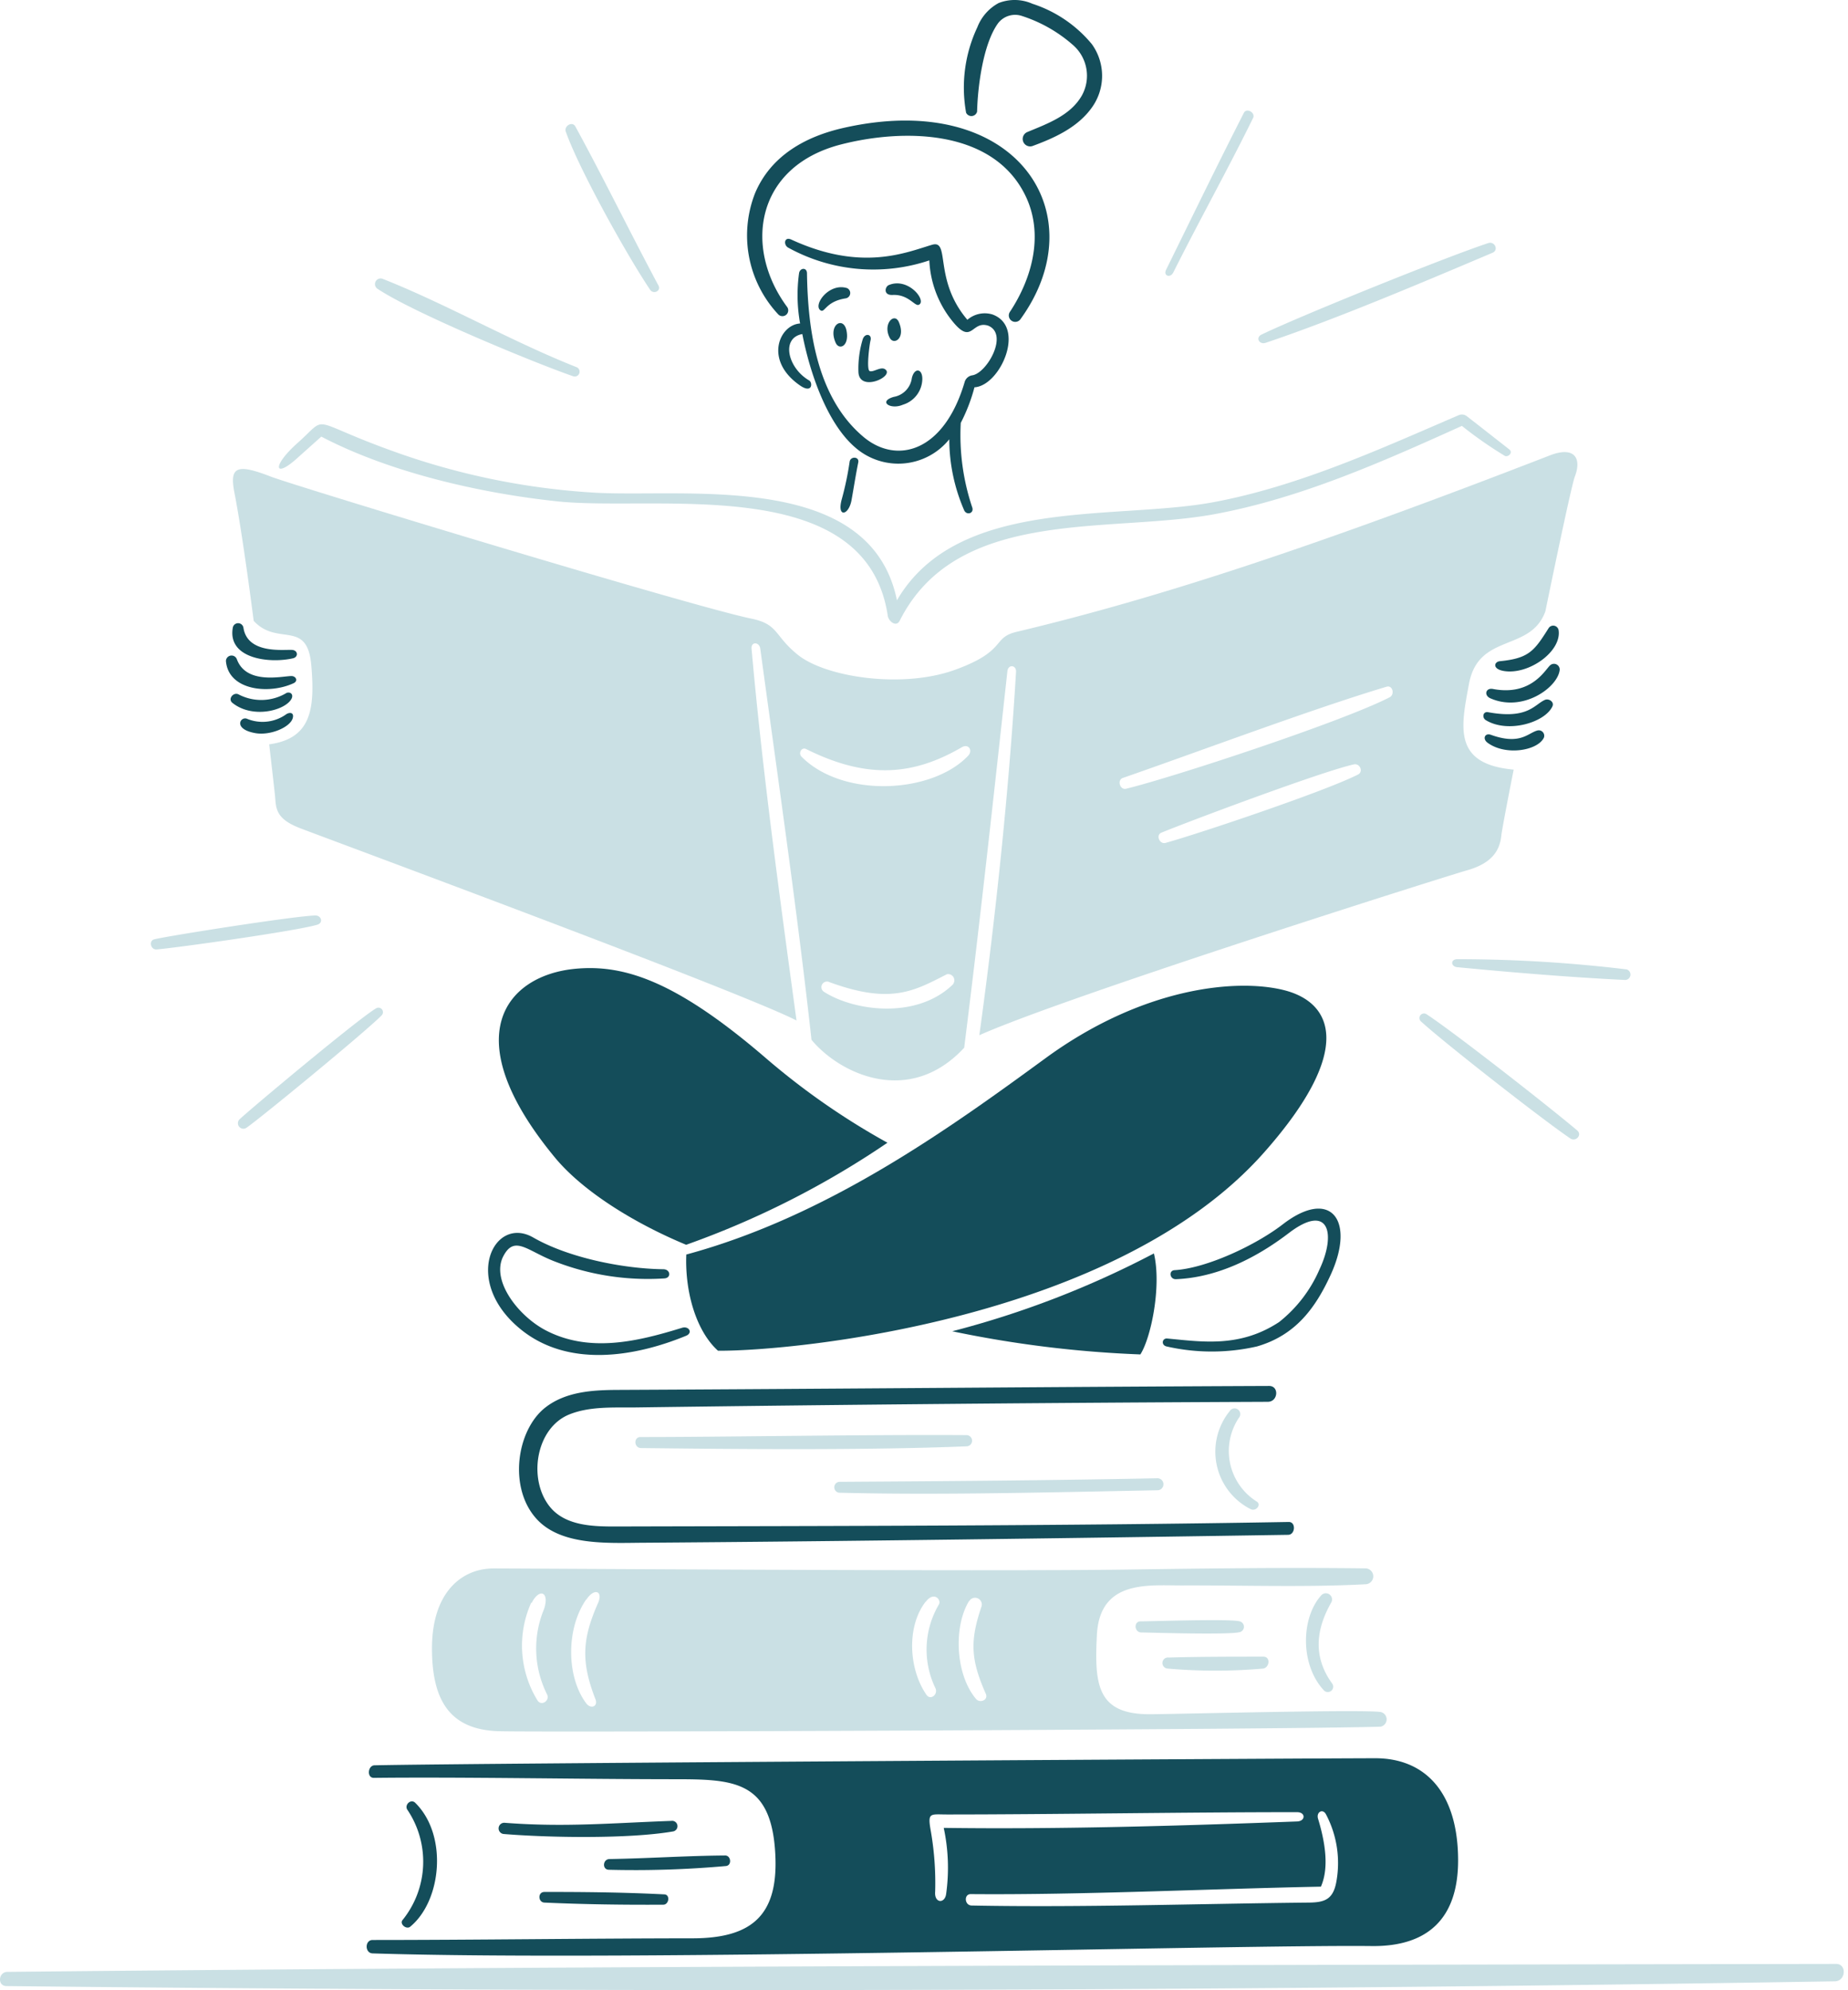
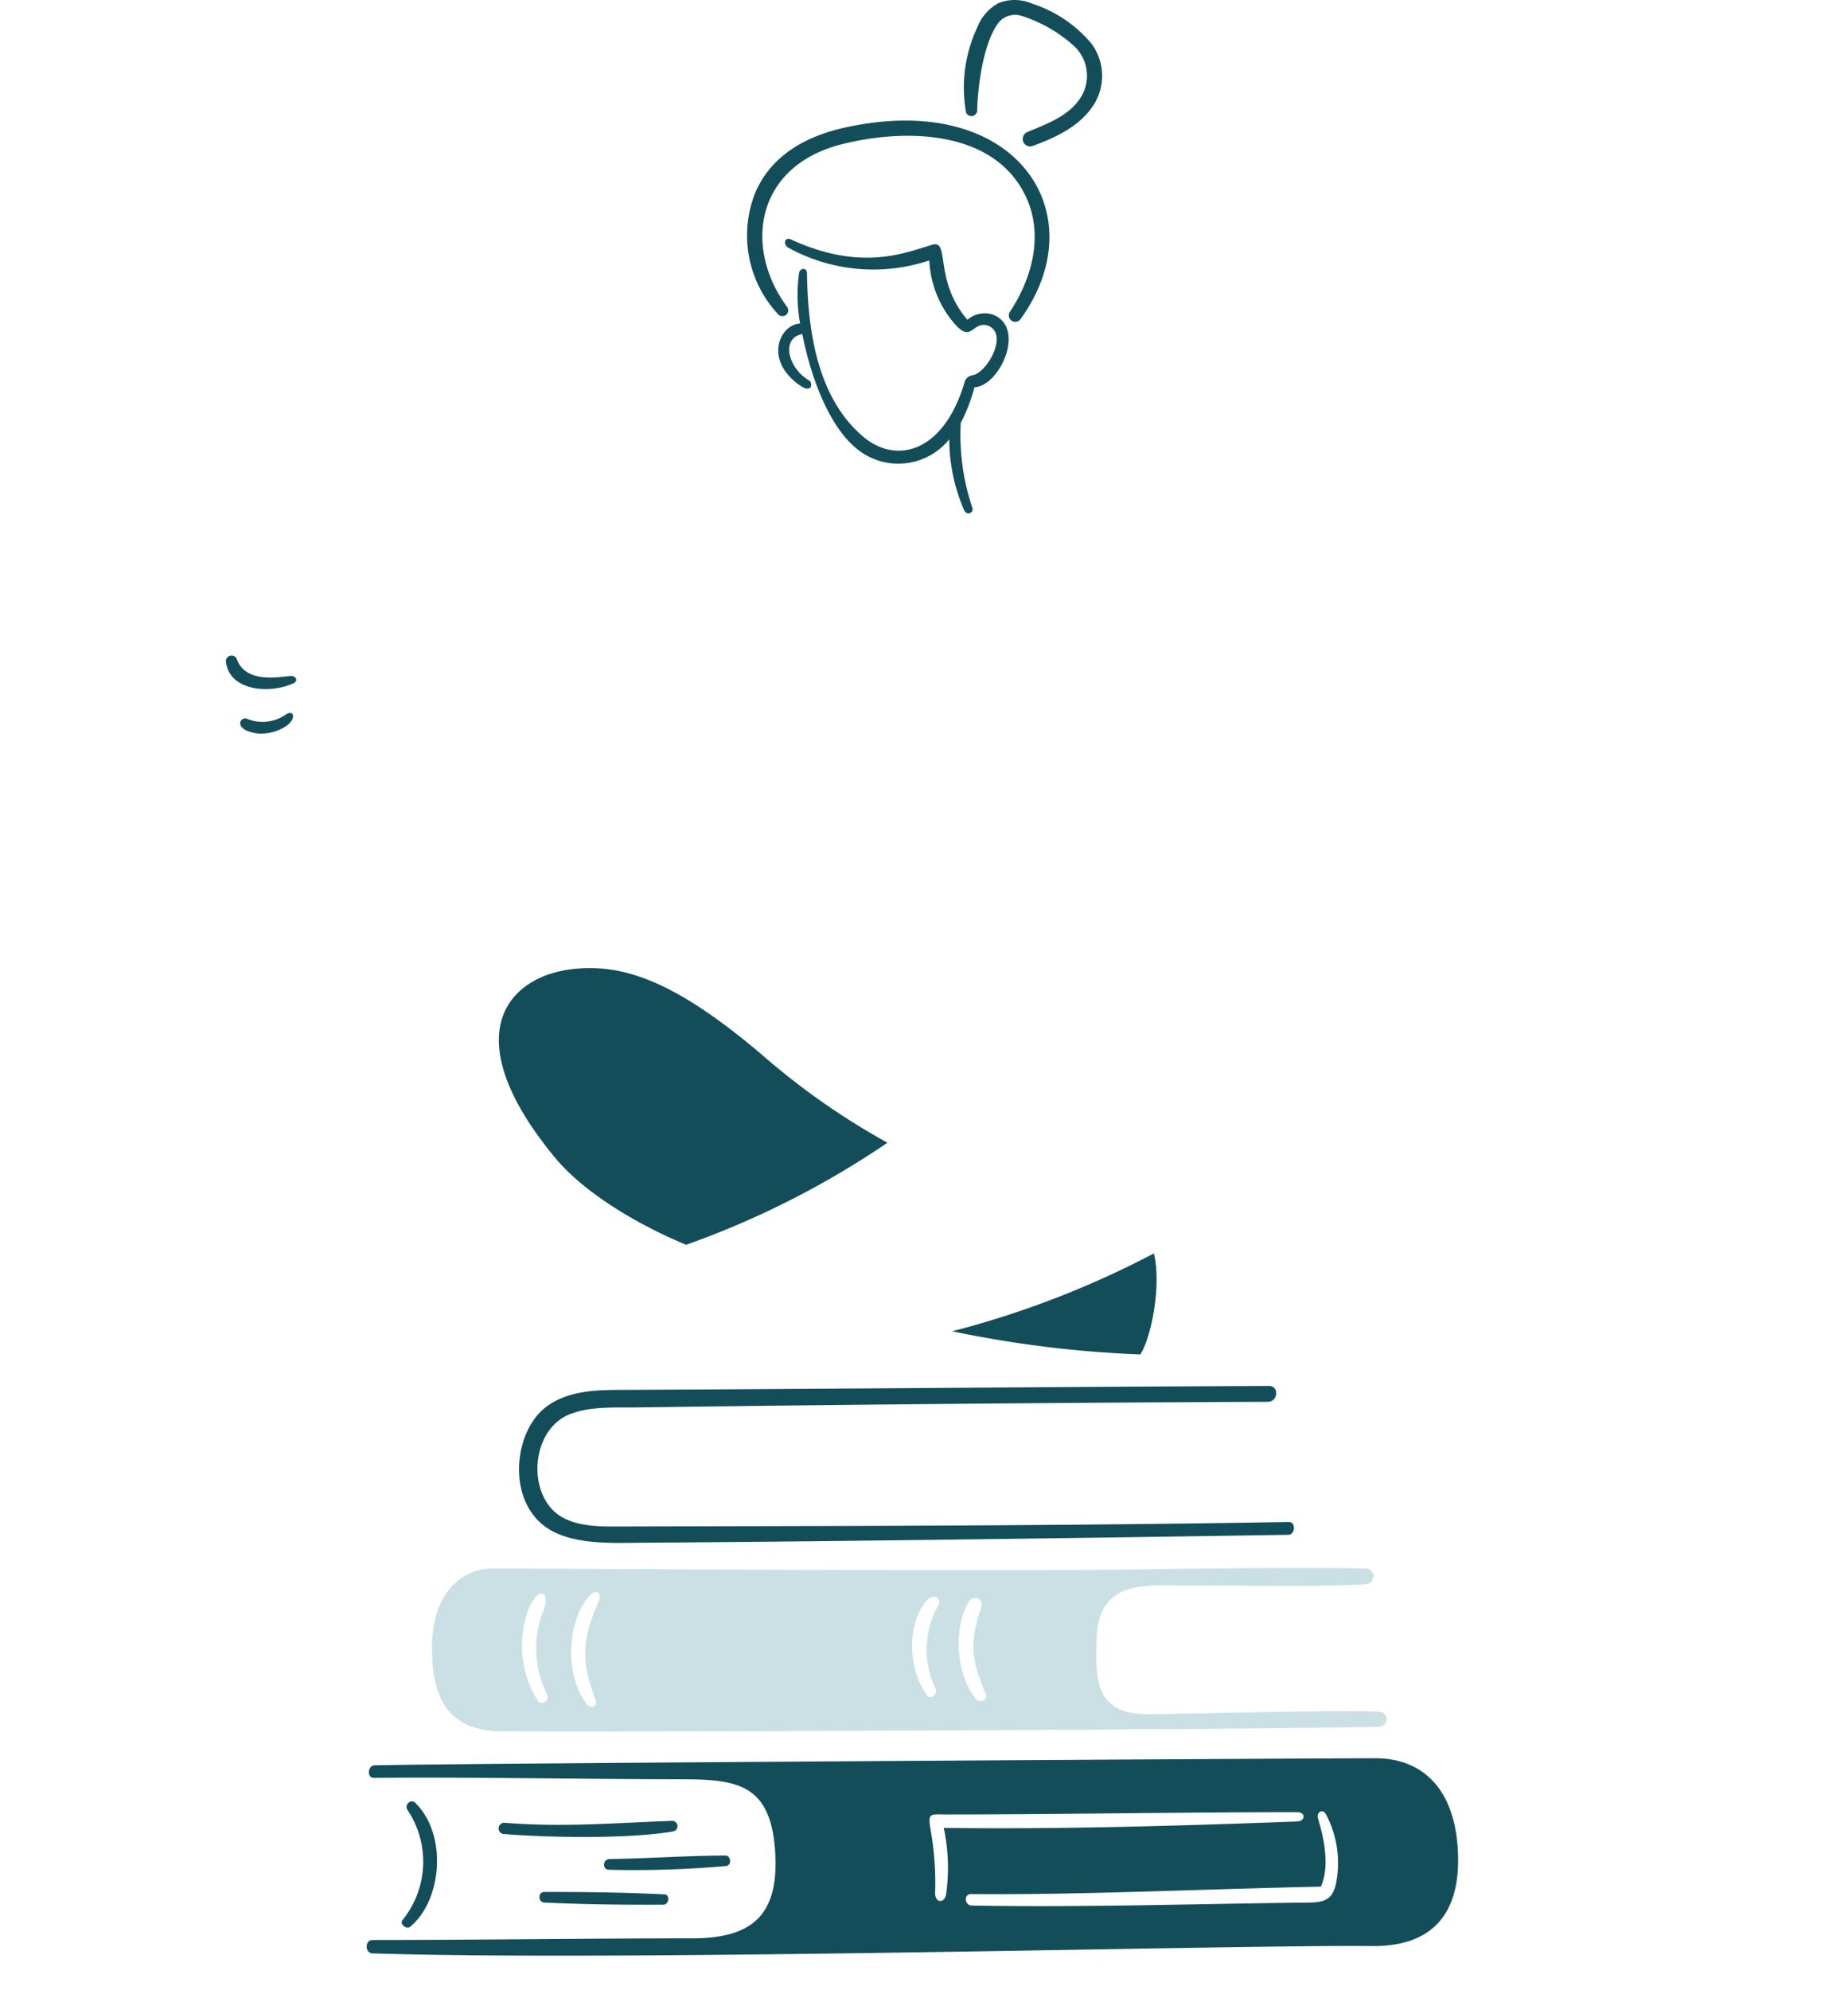
<svg xmlns="http://www.w3.org/2000/svg" width="353" height="380" fill="none" viewBox="0 0 353 380">
  <path fill="#144D5A" d="M262.711 335.718c-9.086 0-173.262.946-191.174 1.348-1.288.028-1.514 2.4-.136 2.4 16.87-.19 39.554.25 57.2.258 11.478 0 18.63.168 19.474 13.948.718 11.736-4.12 16.422-15.78 16.43-19.8.014-42.16.318-61.12.318-1.514 0-1.514 2.512 0 2.56 49.786 1.578 165.8-1.688 190.84-1.4 10.6.124 16.556-5.164 16.508-16.492-.058-12.918-6.348-19.37-15.812-19.37Zm-81.988 25.956c-.282 1.868-2.288 1.726-2.09-.484a57.743 57.743 0 0 0-.878-11.828c-.584-3.37 0-2.908 3.164-2.908 19.974 0 46.764-.454 66.86-.438 1.65 0 1.62 1.71 0 1.772-23.11.87-45.962 1.514-67.51 1.226a36.206 36.206 0 0 1 .454 12.66Zm74.506-2.18c-.644 3.242-2.286 3.756-5.254 3.786-21.2.214-43.36.962-64.376.56-1.378-.026-1.514-2.2-.152-2.18 21.292.178 44.916-.986 66.874-1.424.864-2 1.674-5.666-.544-12.948-.4-1.288.896-2.038 1.514-.848a19.898 19.898 0 0 1 1.938 13.054Z" />
  <path fill="#144D5A" d="M78.321 367.914c6.058-4.938 7.262-17.516 1-23.686-.848-.834-2.116.4-1.514 1.318a17.729 17.729 0 0 1-.924 21.08c-.588.708.68 1.832 1.438 1.288ZM128.219 347.682c-11.236.4-20.368 1.248-31.8.362a1.075 1.075 0 0 0-.242 2.136c8.648.712 24 .966 32.378-.484a1.019 1.019 0 0 0 .84-1.174 1.019 1.019 0 0 0-1.174-.84h-.002ZM103.989 361.25c-1.302 0-1.226 1.974 0 2.03 7.57.338 15.144.446 22.716.4 1.076 0 1.364-1.908.2-1.968-7.61-.388-15.268-.476-22.916-.462ZM138.517 354.284c-7.36.054-14.732.56-22.094.682-1.302.022-1.44 2.024-.122 2.044 7.464.19 14.932-.048 22.368-.712 1.182-.118.968-2.022-.152-2.014ZM104.187 268.738c-5.572 4.332-7.168 15.556-1.514 21.474 4.72 4.94 13.492 4.4 20.05 4.36 37.964-.26 83.048-.892 123.344-1.514 1.364-.02 1.516-2.478.106-2.454-43.99.77-88.044.758-128.464.864-4.346.012-9.732-.08-12.704-3.8-4.2-5.262-2.656-15.022 3.754-17.6 3.98-1.6 8.572-1.276 12.766-1.332 40.335-.549 80.551-.908 120.65-1.076 1.97 0 2.212-3.036.242-3.028-41.508.166-83.014.566-124.51.756-4.71.024-9.828.322-13.72 3.35ZM181.329 83.878a34.131 34.131 0 0 0 2.876 13.63c.528.94 1.866.48 1.516-.6a43.335 43.335 0 0 1-2.2-16.158 33.268 33.268 0 0 0 2.62-6.8c4.936-.288 9.948-11.586 3.4-13.918a5.076 5.076 0 0 0-4.756 1.03c-6.538-7.664-3.214-15.366-6.738-14.326-5.01 1.478-13.462 5.2-26.912-1-1.316-.6-1.514.954-.636 1.516a33.708 33.708 0 0 0 27.018 2.468 19.8 19.8 0 0 0 4.542 11.766c3.662 4.432 3.504-.316 6.694.696 3.982 1.622-.23 9.066-3.028 9.48a1.797 1.797 0 0 0-1.424 1.166c-3.984 13.63-13.082 15.862-19.354 10.6-8.918-7.478-10.638-20.486-10.8-31.258-.016-1.166-1.356-1.048-1.514 0-.438 3.19-.371 6.43.2 9.6-3.936.212-6.986 7.042 0 11.842 2.352 1.616 2.438-.558 1.728-.968-4.066-2.352-5.452-8.102-1.304-8.86 1.38 7.132 4.62 16.932 10.072 21.626a12.51 12.51 0 0 0 18-1.532Z" />
-   <path fill="#144D5A" d="M164.777 64.844a19.217 19.217 0 0 0-.8 6.178c.148 4 7.022.8 5.088-.516-.828-.566-2.24.622-2.936.35-.696-.272 0-5.4.166-5.892.284-1.212-1.128-1.44-1.518-.12ZM171.695 61.496c-.818-1.908-3.162.318-1.726 3.03.76 1.43 3.074.106 1.726-3.03ZM159.627 65.448c.672 1.512 2.636.636 2.076-2.286s-3.608-1.156-2.076 2.286ZM172.469 77.276a5.221 5.221 0 0 0 3.71-4.892c.026-2.044-1.514-2.24-2-.2a4.207 4.207 0 0 1-3.468 3.6c-3.042.886-.604 2.522 1.758 1.492ZM169.759 54.44c-.718.304-1.09 1.968.756 1.878 3.03-.152 4.224 2.238 5 1.876 1.58-.732-2.002-5.344-5.756-3.754ZM161.809 55.014c-3.454-1.09-6.572 3.238-5.074 4.242.834.558.962-1.704 4.816-2.288a1.03 1.03 0 0 0 .729-1.515 1.03 1.03 0 0 0-.471-.44ZM162.295 88.164a59.12 59.12 0 0 1-1.514 7.2c-.956 3.508 1.336 3.132 1.878.12.43-2.4.8-4.8 1.286-7.2.226-1.126-1.498-1.21-1.65-.12Z" />
  <path fill="#144D5A" d="M150.315 58.558c-8.342-11.33-5.97-26.766 10.296-30.966 11.8-3.04 29.014-3.028 35.24 9.722 3.588 7.346 1.368 15.718-2.938 22.23a1.226 1.226 0 1 0 2.03 1.378c14.6-20.168-.862-43.964-33.832-36.496-7.27 1.648-13.848 5.298-16.87 12.434a22.046 22.046 0 0 0 4.378 23.124 1.108 1.108 0 0 0 1.696-1.426Z" />
  <path fill="#144D5A" d="M186.643 21.304c.106-4.628 1.118-12.852 3.984-16.838a4.109 4.109 0 0 1 4.634-1.4 27.512 27.512 0 0 1 9.692 5.526 7.777 7.777 0 0 1 1.666 9.708c-2.2 3.782-6.568 5.324-10.4 6.92a1.425 1.425 0 0 0 .954 2.68c4.23-1.546 8.68-3.56 11.388-7.36a10.348 10.348 0 0 0 0-12.114A24.516 24.516 0 0 0 197.205.718a8.35 8.35 0 0 0-6.452-.136 8.89 8.89 0 0 0-4.058 4.61 27.03 27.03 0 0 0-2.15 16.34 1.125 1.125 0 0 0 1.129.622 1.119 1.119 0 0 0 .969-.85ZM54.757 136.322a7.772 7.772 0 0 1-7.572.922c-1.262-.53-2.754 1.98 1.6 2.742 2.848.498 6.652-1.124 7.132-2.862.258-.91-.326-1.226-1.16-.802ZM55.635 129.082c-1.892.048-8.6 1.642-10.388-3.2a1.078 1.078 0 0 0-1.817-.359 1.078 1.078 0 0 0-.273.677c.454 5.662 8.246 6.42 12.918 4.254.94-.43.456-1.394-.44-1.372Z" />
-   <path fill="#144D5A" d="M55.833 124.1c-1.442-.134-8.522.902-9.328-4.21a1.03 1.03 0 0 0-2.03-.076c-1.094 6.032 7.148 6.922 11.57 5.862.984-.304.85-1.484-.212-1.576ZM55.681 133.428c.412-.784-.136-1.38-.924-1.136a9.328 9.328 0 0 1-9.2.288c-.97-.482-2.09.878-1.166 1.622 3.904 3.132 10.134 1.428 11.29-.774ZM284.695 133.338c6.262 2.752 12.964-2.166 13.236-5.482a1.092 1.092 0 0 0-1.8-.848c-.936.766-3.524 5.956-10.964 4.542-1.374-.26-1.766 1.218-.472 1.788ZM287.229 128.114c4.74.814 11.088-3.7 10.494-7.77a1.045 1.045 0 0 0-1.878-.454c-2.756 4.362-3.74 5.812-9.344 6.36-1.106.108-1.484 1.484.728 1.864ZM293.785 139.456c-1.848.378-3.254 2.918-9 .848-1.134-.41-1.664.756-.636 1.514 3.458 2.552 9.6 1.514 10.768-.984a1.043 1.043 0 0 0-1.132-1.378ZM295.095 133.64c-2.014.892-3.238 3.744-10.842 2.348-1-.184-1.2 1.046-.44 1.514 4.21 2.578 11.324.464 12.736-2.65.374-.838-.704-1.546-1.454-1.212ZM99.613 253.942c8.938 7.142 21.466 5.214 31.454 1.106 1.318-.542.542-1.93-.8-1.514-8.462 2.61-17.62 4.818-25.956.514-5.296-2.734-10.59-9.58-8.162-14.2 2.144-4.084 4.554-1 9.814 1.014a49.033 49.033 0 0 0 20.942 3.24c1.364-.096 1.182-1.74-.2-1.756-7.572-.088-18.046-2.15-24.85-6.058-7.58-4.356-13.792 8.426-2.242 17.654ZM245.037 233.77c-5.102 3.938-14.492 8.384-20.67 8.754-1.2.072-.924 1.774.258 1.726 9.086-.372 16.826-5.2 21.548-8.8 7.666-5.856 9.104.084 5.862 6.95a25.946 25.946 0 0 1-7.694 10.026c-7.448 4.896-14.506 3.8-21.368 3.15-1-.094-1.23 1.256-.136 1.514a38.844 38.844 0 0 0 17.264 0c7.254-2.104 11.108-7.158 14.114-13.75 4.754-10.426-.09-16.58-9.178-9.57ZM131.095 239.54c-.288 7.178 1.908 14.644 6.058 18.37 14.718.09 76.05-5.924 104.308-37.86 17.546-19.83 12.888-28.696 3.832-30.984-9.056-2.288-27.032-.574-45.6 13s-41.716 30.206-68.598 37.474Z" />
  <path fill="#144D5A" d="M131.067 237.678a168.36 168.36 0 0 0 38.45-19.486 137.847 137.847 0 0 1-23.022-15.98c-17.432-15.038-27.42-18.13-36.722-17.22-12.852 1.258-23.074 12.664-3.772 36.028 5.392 6.522 15.312 12.614 25.066 16.658ZM220.415 239.328a179.097 179.097 0 0 1-38.52 14.864 214.876 214.876 0 0 0 35.936 4.422c2.084-3.278 4.064-13.168 2.584-19.286Z" />
-   <path fill="#CAE0E4" d="M350.725 374.992c-116.182.2-233.2.348-349.318 1.516-1.726.016-1.954 2.69-.182 2.71 116.048 1.252 233.12.982 349.274-.908 2.074-.026 2.346-3.318.226-3.318ZM236.921 311.61a1.065 1.065 0 0 0 .694-1.06 1.065 1.065 0 0 0-.816-.97c-1.65-.514-16.946 0-18.914 0-1.378 0-1.242 2.1.122 2.12 2.074.03 17.14.508 18.914-.09ZM252.383 304.612c-3.86 4.252-4.096 13.234.53 18.174a1.035 1.035 0 0 0 1.362.07 1.032 1.032 0 0 0 .238-1.342c-3.77-5.134-3.138-10.42-.226-15.524a1.178 1.178 0 0 0-.333-1.544 1.184 1.184 0 0 0-1.571.166Z" />
  <path fill="#CAE0E4" d="M94.267 299.48c-6.058 0-11.752 4.542-11.752 15.264 0 10.056 3.5 15.52 12.722 15.81 8.162.256 151.648-.318 168.472-.864a1.426 1.426 0 0 0 .835-2.31 1.426 1.426 0 0 0-.835-.49c-3.364-.524-37.858.378-43.916.424-10.162.076-10.772-5.498-10.268-15.144.556-10.6 9.86-9.428 16.356-9.45 11.372-.04 23.814.382 35.028-.228a1.514 1.514 0 0 0 1.409-1.58 1.517 1.517 0 0 0-1.545-1.448c-15.144-.182-30.424.012-45.628.228-27.078.384-115.502-.22-120.878-.212Zm90.862 6.254a1.29 1.29 0 0 1 2.3.103c.131.292.148.623.048.927-2.274 6.668-2 10.238.832 16.658.524 1.184-1.132 1.844-1.862.984-3.924-4.632-4.362-13.706-1.364-18.672h.046Zm-8.268.076c1.6-2.076 3.028-.274 2.468.574a16.943 16.943 0 0 0-.666 15.916c.6 1.2-.902 2.45-1.696 1.304-3.38-4.882-3.846-13.01-.152-17.78l.046-.014Zm-64.846-.4c1.516-2.286 3.238-1.622 2.212.696-3.04 6.872-3.268 11.2-.47 18.386.506 1.3-.876 1.95-1.8.712-3.788-5.068-3.832-14.266.016-19.8l.042.006Zm-10.448.636c1.438-2.846 3.468-2.15 2.346 1.212a19.536 19.536 0 0 0 .576 16.25c.6 1.22-1.086 2.354-1.832 1.15a19.987 19.987 0 0 1-1.2-18.612h.11Z" />
-   <path fill="#CAE0E4" d="M222.989 318.592c6.107.536 12.248.536 18.354 0 1.2-.284 1.348-2.272 0-2.272-5.876 0-12.116 0-18.096.168a1.06 1.06 0 1 0-.258 2.104ZM234.861 269.48a12.304 12.304 0 0 0-2.437 10.279 12.288 12.288 0 0 0 6.437 8.377c1.064.554 2.134-.846 1.212-1.422a11.394 11.394 0 0 1-5.095-7.276 11.412 11.412 0 0 1 1.673-8.724 1.084 1.084 0 0 0 .251-.851 1.088 1.088 0 0 0-1.745-.72c-.121.093-.221.21-.294.345l-.002-.008ZM160.263 285.016c18.778.486 40.316-.068 60.832-.468a1.144 1.144 0 0 0 0-2.288c-20.8.42-42 .562-60.816.682a1.043 1.043 0 0 0-.917 1.03 1.042 1.042 0 0 0 .901 1.044ZM184.599 274.022c-19.446-.128-47.066.38-62.256.364-1.362 0-1.256 2.09.106 2.106 17.492.2 42.78.46 62.256-.334.276-.024.532-.154.715-.362a1.07 1.07 0 0 0-.821-1.774ZM224.125 52.016c4.954-9.896 10.362-19.57 15.234-29.484.498-1.016-1.23-2.016-1.756-.984-5.08 9.948-9.942 19.978-14.856 29.954-.584 1.184.808 1.652 1.378.514ZM241.797 65.448c13.646-4.6 29.878-11.502 43.31-17.188 1.226-.518.4-2.244-.816-1.846-8.05 2.642-36.082 13.972-43.326 17.474-1.184.574-.438 1.99.832 1.56ZM278.353 184.674c10.266.984 21.854 1.954 32.106 2.44a1.031 1.031 0 0 0 .256-2.016 269.158 269.158 0 0 0-32.33-1.952c-1.378.01-1.258 1.412-.032 1.528ZM271.463 195.064c4.422 4.044 23.2 18.734 28.486 22.306 1.058.716 2.324-.672 1.332-1.514-4.964-4.222-23.63-18.844-28.772-22.186a.87.87 0 0 0-1.362.823.87.87 0 0 0 .316.571ZM124.177 55.318c.638.952 2.164.242 1.6-.8-5.386-10.066-10.472-20.486-15.87-30.364-.588-1.076-2.214-.09-1.832.984 2.596 7.318 11.686 23.608 16.102 30.18ZM71.855 192.52c-3.276 1.9-23.824 19.062-26.092 21.2a1.045 1.045 0 0 0 .55 1.782c.255.044.517-.008.736-.146 2.53-1.71 23.352-18.824 25.912-21.55a.863.863 0 0 0-1.106-1.286ZM29.895 181.282c3.332-.232 26.876-3.54 30.728-4.724 1.2-.368.742-1.786-.4-1.756-3.936.096-27.474 3.788-30.726 4.542-1.132.26-.726 2.018.398 1.938ZM72.187 55.192c7.012 4.648 29.938 14.106 37.314 16.658a.928.928 0 0 0 .636-1.742c-12.382-4.89-25-12.116-36.98-16.84a1.078 1.078 0 0 0-.97 1.924ZM56.635 87.604l4.74-4.24c13.084 6.86 30.514 10.84 45.158 12.372 18.946 1.982 58.942-5.584 63.044 21.838.166 1.104 1.638 2.226 2.286.938 10.958-21.756 39.892-16.638 59.97-20.308 16.478-3.012 32.226-10.024 47.414-16.884a76.918 76.918 0 0 0 8.254 5.754c.62.212 1.59-.65.772-1.288-2.698-2.102-5.382-4.226-8.086-6.314a1.51 1.51 0 0 0-1.516-.212c-14.5 6.226-30.588 13.634-47.05 16.658-18.824 3.458-48.748-1.12-60.288 18.702-5.088-24.866-40.268-19.554-57.758-20.55a137.148 137.148 0 0 1-38.586-7.95c-16.514-5.938-12.012-7-18.172-1.514-4.944 4.402-4.422 6.8-.182 2.998Z" />
-   <path fill="#CAE0E4" d="M48.457 118.542c4.544 4.952 10.212-.378 11 8.436.762 8.586-.122 14.068-8.042 15.144.4 3.4.77 6.646 1.09 9.554.268 2.438-.152 4.544 4.8 6.452 4.952 1.908 84.19 31.226 94.842 36.724-3.166-23.276-6.526-47.686-8.586-71-.122-1.378 1.486-1.314 1.664 0 3.302 24.302 7.088 50.246 9.784 74.688 5.4 6.512 18.672 12.842 29.166 1.514 3.03-24.062 5.6-47.8 8.254-71.886.154-1.4 1.728-1.182 1.65.106-1.344 22.504-3.906 46.946-7.012 69.388 16.75-7.466 88.652-30.2 93.21-31.498 4.558-1.298 6.2-3.634 6.496-6.6.076-.786 1-5.724 2.364-12.614-11.616-1.044-10.1-8.042-8.526-16.416 1.832-9.752 11.75-5.966 14.582-13.81 2.682-13.04 5.098-24.332 5.634-25.744 1.374-3.626-.2-5.8-4.77-4.03-45.088 17.48-74.8 27.252-101.886 33.696-4.772 1.134-1.728 3.618-11.768 7.254-10.04 3.636-24.672 1.426-30.014-2.878-4.546-3.662-3.634-5.816-8.828-6.89-11.646-2.408-87.248-25.356-91.866-27.14-6.624-2.578-7.876-1.788-6.906 3.148.97 4.936 2.336 14.104 3.668 24.402Zm210.968 29.334c-5.91 3.052-29.85 11.128-36.784 13.068-1.136.318-1.916-1.494-.8-1.952 5.112-2.108 30.768-11.73 36.784-13.04 1.132-.246 1.846 1.382.8 1.924Zm-44.948.666c14.554-5.044 35.984-13.108 50.368-17.416 1.212-.362 1.6 1.502.6 2.016-9 4.64-41.368 15.282-50.338 17.46-1.188.29-1.764-1.666-.63-2.06Zm-32.4 39.374c-6.906 6.768-18.824 5.164-24.6 1.514a1.063 1.063 0 0 1-.569-1.04 1.055 1.055 0 0 1 .377-.724 1.059 1.059 0 0 1 .779-.245c.139.012.275.052.399.117 11.766 4.3 16.158 1.664 22.412-1.516a1.184 1.184 0 0 1 1.212 1.834l-.01.06Zm-28.114-44.902c11.518 5.74 20.292 5.176 29.758-.332 1.302-.758 2.154.624 1.212 1.62-6.864 7.25-23.874 8.14-31.8.212-.722-.722.012-1.908.83-1.5Z" />
</svg>